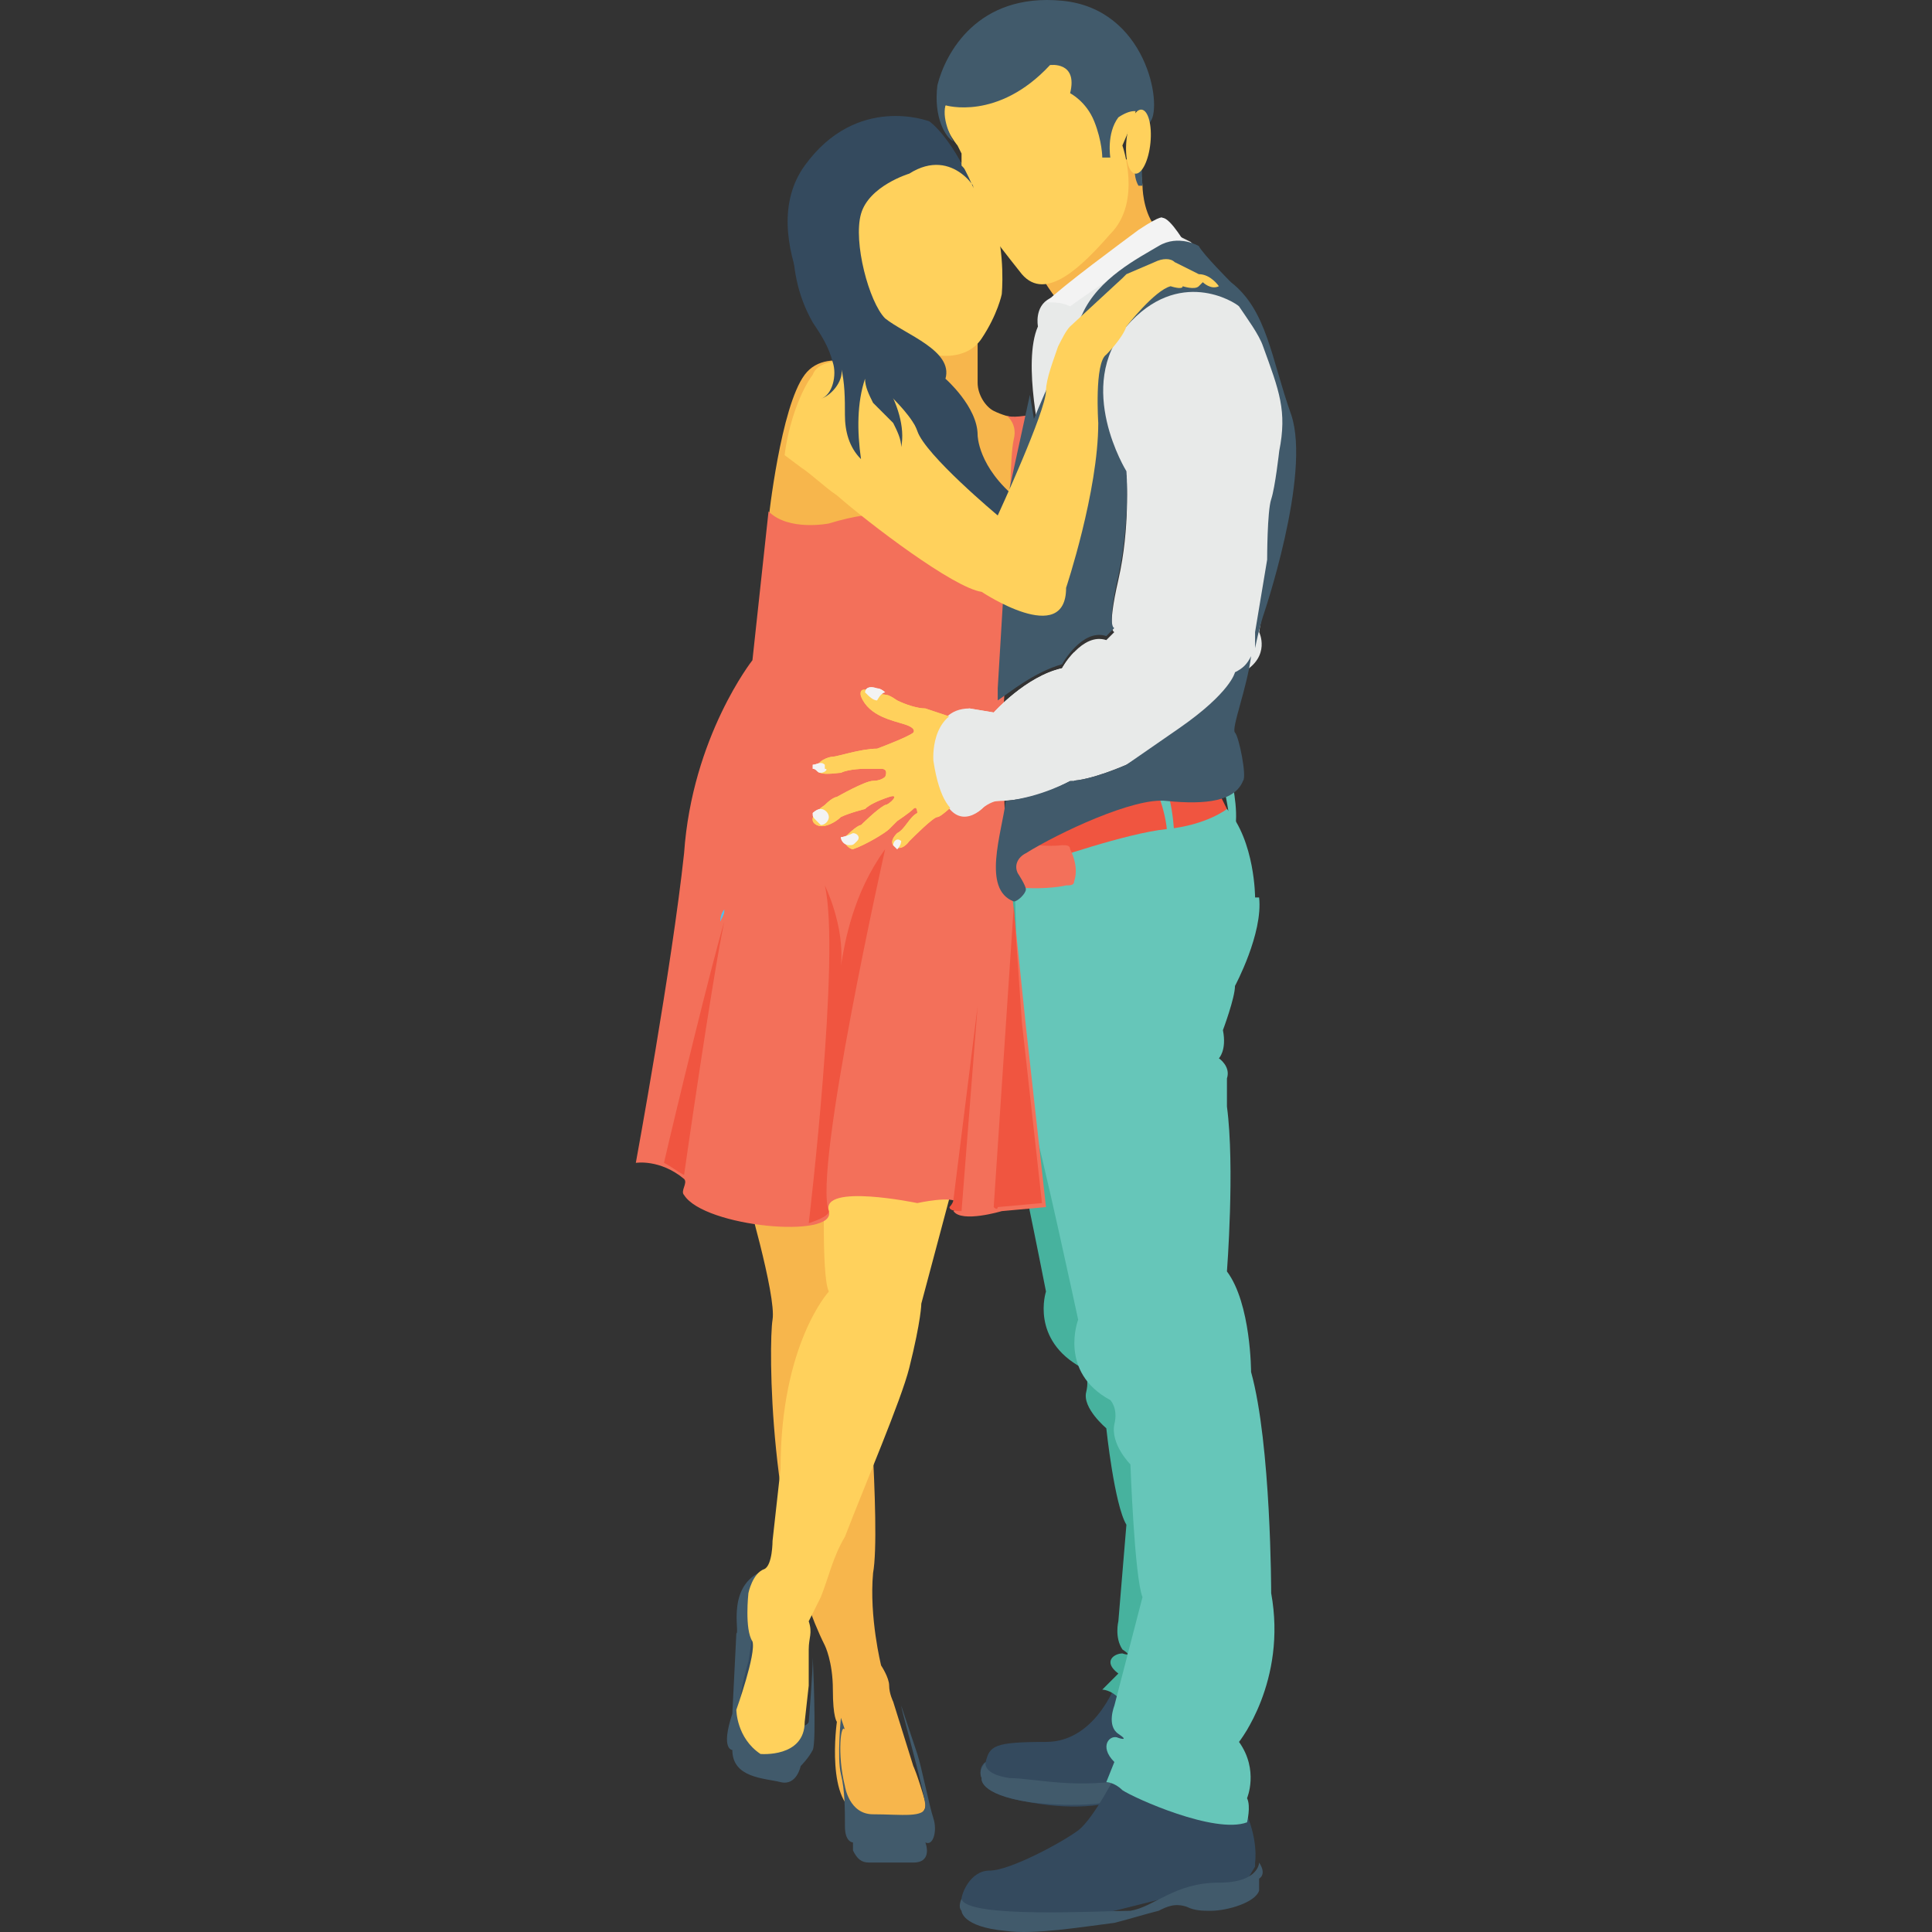
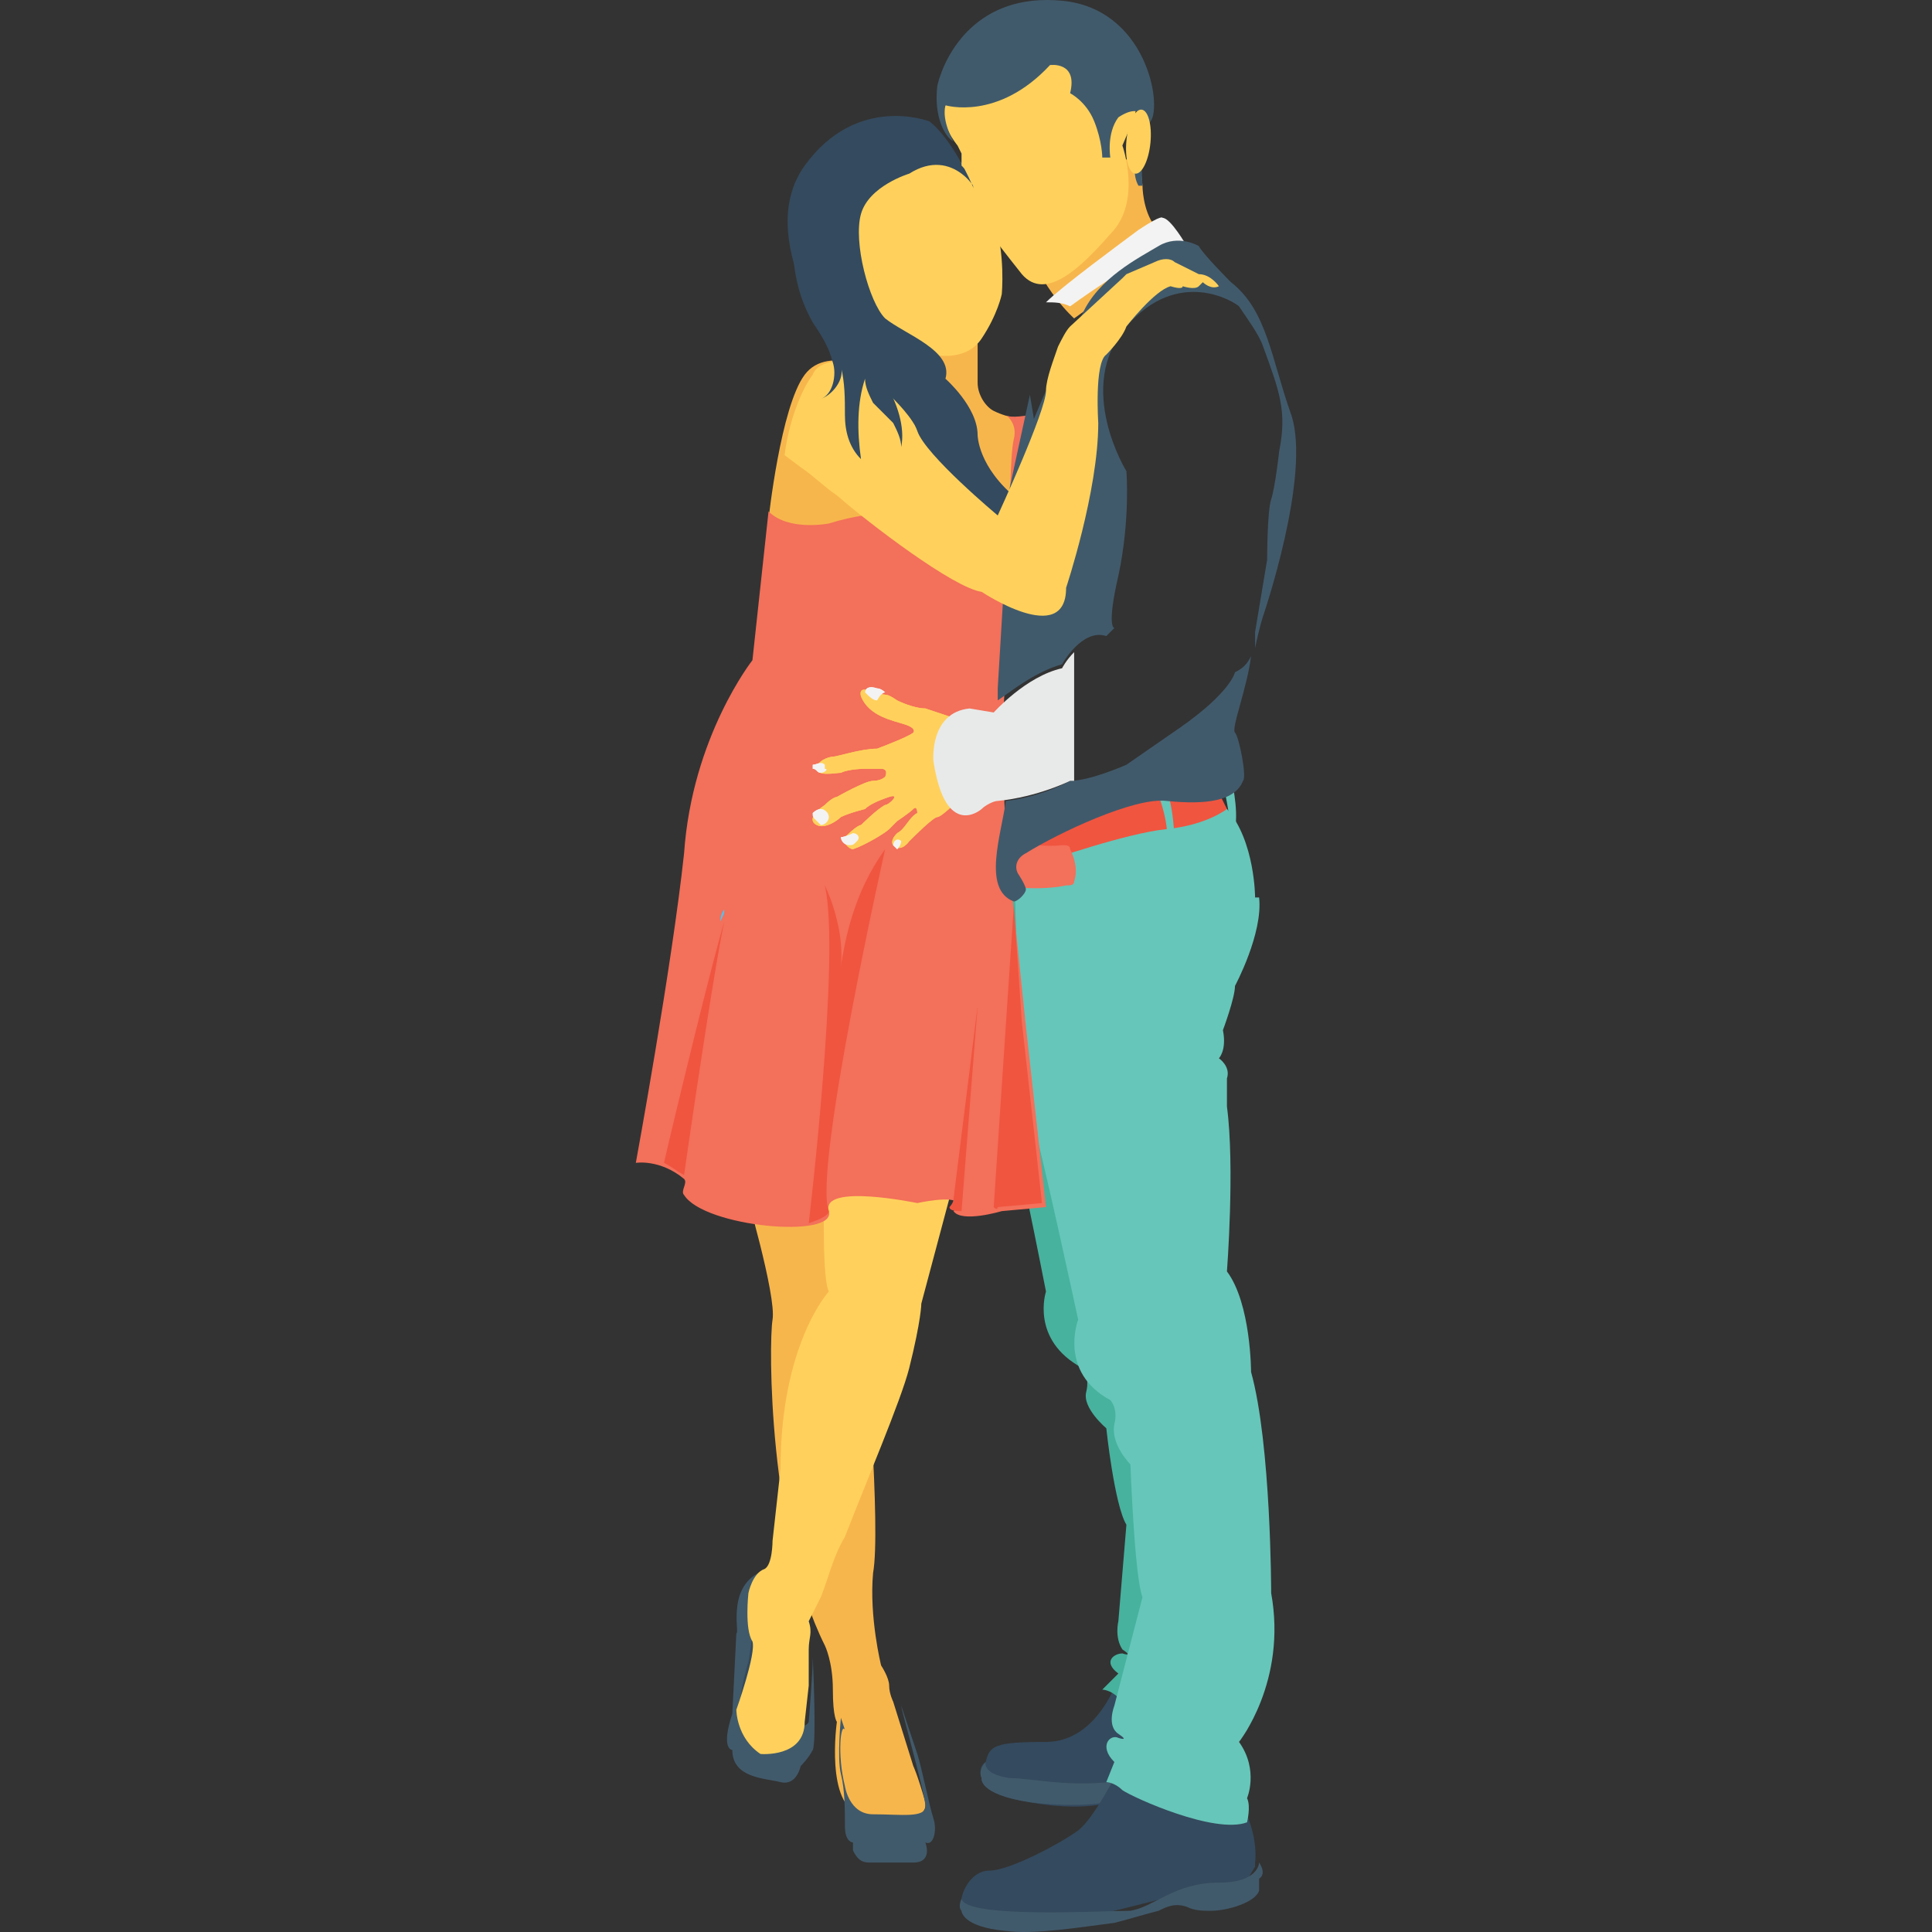
<svg xmlns="http://www.w3.org/2000/svg" viewBox="0 0 512.484 512.484" style="enable-background:new 0 0 512.484 512.484" xml:space="preserve">
  <rect x="0" y="0" width="512.484" height="512.484" fill="#333333" stroke="none" />
  <path style="fill:#344a5e" d="M261.459 467.394s-2.133 1.067-1.067 4.267c0 0-1.067 4.267 12.8 6.4 0 0 14.933 3.2 24.533-1.067l10.667-14.933-4.267-13.867-7.467-3.2s-5.333 17.067-19.2 17.067c-13.866-.001-14.932 1.066-15.999 5.333z" />
  <path style="fill:#47b29e" d="M292.392 448.194s2.133 0 4.267 2.133c3.2 1.067 25.6 10.667 34.133 8.533 0 0 1.067-3.2 0-5.333 0 0 3.2-7.467-3.2-13.867 0 0 11.733-14.933 6.4-36.267 0 0-3.2-37.333-8.533-54.4 0 0-1.067-17.067-7.467-24.533 0 0 1.067-25.6-3.2-40.533 0 0-1.067-4.267 0-7.467s-2.133-4.267-2.133-4.267 2.133-2.133 1.067-7.467c0 0 2.133-8.533 2.133-10.667 0 0 6.4-12.8 5.333-21.333h-1.067s0-13.867-8.533-21.333l-29.867 3.2-25.6 3.2s4.267 55.467 8.533 66.133c3.2 9.6 12.8 58.667 12.8 58.667s-4.267 12.8 9.6 20.267c0 0 2.133 2.133 1.067 6.4s5.333 9.6 5.333 9.6 2.133 20.267 5.333 25.6l-2.133 25.6s-1.067 4.267 1.067 7.467c3.2 2.133 0 1.067 0 1.067-2.133 0-5.333 2.133-1.067 5.333l-4.266 4.267z" />
  <path style="fill:#415a6b" d="m300.926 471.66-3.2 5.333c-8.533 3.2-24.533 1.067-24.533 1.067-13.867-2.133-12.8-6.4-12.8-6.4-1.067-2.133 1.067-4.267 1.067-4.267s-1.067 3.2 6.4 4.267c6.399 0 18.132 3.2 33.066 0z" />
  <path style="fill:#344a5e" d="m329.726 500.461 3.2-5.333v-1.067s1.067-6.4-3.2-14.933l-33.067-9.6s-6.4 12.8-10.667 16c-4.267 3.2-18.133 10.667-23.467 10.667-5.333 0-7.467 6.4-7.467 7.467v3.2c12.8 3.2 24.533 4.267 36.267 1.067l21.333-5.333c1.068-.002 17.068-2.135 17.068-2.135z" />
  <path style="fill:#415a6b" d="M255.059 503.66s-1.067 2.133 0 3.2c0 0 0 4.267 11.733 5.333 7.467 1.067 20.267-1.067 28.8-2.133 4.267-1.067 7.467-2.133 11.733-3.2 2.133-1.067 4.267-2.133 7.467-1.067 2.133 1.067 4.267 1.067 6.4 1.067 4.267 0 11.733-2.133 12.8-5.333v-3.2s2.133-1.067 0-4.267c0 0 0 5.333-10.667 5.333-11.733 0-17.067 6.4-23.467 7.467-7.466 0-43.732 2.134-44.799-3.2z" />
  <path style="fill:#66c6b9" d="M293.459 472.727s2.133 0 4.267 2.133c3.2 2.133 24.533 11.733 33.067 8.533 0 0 1.067-4.267 0-6.4 0 0 3.2-7.467-2.133-14.933 0 0 12.8-16 8.533-39.467 0 0 0-39.467-5.333-58.667 0 0 0-18.133-6.4-26.667 0 0 2.133-27.733 0-43.733v-7.467c1.067-3.2-2.133-5.333-2.133-5.333s2.133-2.133 1.067-7.467c0 0 3.2-8.533 3.2-11.733 0 0 7.467-13.867 6.4-23.467h-1.067s0-14.933-7.467-23.467l-30.933 3.2-25.6 6.4s1.067 59.733 4.267 70.4c3.2 10.667 12.8 55.467 12.8 55.467s-5.333 13.867 8.533 21.333c0 0 2.133 2.133 1.067 6.4-1.067 5.333 4.267 10.667 4.267 10.667s1.067 29.867 3.2 35.2l-7.467 28.8s-2.133 5.333 1.067 7.467c3.2 2.133 0 1.067 0 1.067-2.133-1.067-5.333 2.133-1.067 6.4l-2.135 5.334z" />
  <path style="fill:#f05540" d="M277.459 228.46s21.333-7.467 32-8.533c10.667-1.067 16-5.333 16-5.333l-4.267-8.533-30.933 7.467-20.267 6.4 4.267 9.6 3.2-1.068z" />
  <path style="fill:#f3705a" d="M259.326 220.994s13.867 4.267 22.4 3.2c1.067 0 2.133 0 2.133 1.067 1.067 2.133 2.133 5.333 1.067 8.533 0 1.067-1.067 1.067-2.133 1.067-4.267 1.067-21.333 2.133-25.6-5.333l2.133-8.534z" />
  <path style="fill:#66c6b9" d="M306.259 208.194s4.267 9.6 3.2 16h2.133s0-11.733-3.2-17.067l-2.133 1.067zm20.267-2.134s2.133 8.533 1.067 13.867-1.067 0-1.067 0-1.067-8.533-2.133-11.733l2.133-2.134z" />
  <path style="fill:#f7b64c" d="M197.459 314.86s8.533 28.8 7.467 35.2c-1.067 6.4-1.067 56.533 13.867 86.4 0 0 2.133 4.267 2.133 11.733 0 7.467 1.067 8.533 1.067 8.533s-3.2 22.4 6.4 24.533c0 0 18.133 4.267 17.067-3.2-2.133-7.467-3.2-9.6-3.2-9.6l-5.333-17.067s-1.067-2.133-1.067-4.267c0-2.133-2.133-5.333-2.133-5.333s-3.2-12.8-2.133-24.533c2.133-11.733-2.133-62.933-2.133-62.933l-9.6-48-22.402 8.534z" />
  <path style="fill:#344a5e" d="m196.392 457.794 6.4-26.667-5.333-2.133c0 1.066-3.2 26.666-1.067 28.8z" />
  <path style="fill:#415a6b" d="M203.859 416.194s-3.2 1.067-3.2 9.6c-1.067 8.533-2.133 14.933-2.133 14.933s-4.267 13.867-1.067 14.933c3.2 1.067 16 4.267 17.067 1.067 0 0 1.067-12.8 1.067-17.067 0 0 1.067 22.4 0 24.533-1.067 2.133-3.2 4.267-3.2 4.267s-1.067 5.333-5.333 4.267-12.8-1.067-12.8-8.533c0 0-3.2 0 0-9.6l1.067-21.333c1.065-.001-3.201-13.867 8.532-17.067zm20.267 57.6s1.067 7.467 7.467 7.467c7.467 0 13.867 1.067 13.867-2.133s-6.4-25.6-6.4-26.667l4.267 12.8c1.067 3.2 3.2 13.867 4.267 17.067 1.067 3.2 0 7.467-2.133 6.4 0 0 2.133 5.333-3.2 5.333h-11.733c-2.133 0-3.2-1.067-4.267-3.2v-2.133s-2.133 0-2.133-4.267 0-9.6-1.067-13.867c-1.067-4.267 0-14.933 0-14.933l1.067 3.2c-1.069-2.134-2.136 6.399-.002 14.933z" />
  <path style="fill:#ffd15c" d="M218.792 310.594s-1.067 27.733 1.067 32c0 0-12.8 13.867-12.8 46.933l-2.133 19.2s0 6.4-2.133 7.467c-3.2 1.067-4.267 6.4-4.267 6.4s-1.067 9.6 1.067 12.8c1.067 3.2-4.267 18.133-4.267 18.133s0 7.467 6.4 11.733c0 0 11.733 1.067 11.733-8.533l1.067-9.6v-9.6c0-3.2 1.067-4.267 0-7.467l3.2-6.4c2.133-5.333 3.2-10.667 6.4-16 5.333-13.867 14.933-36.267 17.067-44.8 3.2-12.8 3.2-17.067 3.2-17.067l8.533-32-34.133-10.667-.001 7.468z" />
  <path style="fill:#f7b64c" d="M259.326 85.527v16c0 3.2 2.133 6.4 4.267 7.467 4.267 2.133 8.533 2.133 13.867 4.267l-3.2 54.4-71.467-20.267 1.067-9.6s3.2-29.867 9.6-38.4c6.4-8.533 21.333 0 21.333 0l4.267-16 20.266 2.133z" />
  <path style="fill:#ffd15c" d="M225.192 53.527s-1.067 34.133 22.4 40.533c0 0 8.533 2.133 12.8-4.267 4.267-6.4 5.333-11.733 5.333-11.733s1.067-10.667-2.133-20.267l-2.133-6.4s-4.267-9.6-14.933-12.8c-10.667-3.2-18.133 2.133-18.133 2.133l-3.201 12.801z" />
  <path style="fill:#344a5e" d="M241.192 46.06s-10.667 3.2-12.8 10.667c-2.133 7.467 2.133 23.467 6.4 27.733 5.333 4.267 18.133 8.533 16 16 0 0 8.533 7.467 8.533 14.933 0 0 0 8.533 10.667 17.067 0 0 6.4-1.067 1.067 6.4-5.333 7.467-6.4 8.533-3.2 10.667 0 0-20.267-20.267-21.333-28.8 0 0-6.4-9.6-5.333-17.067 0 0 1.067 9.6 2.133 12.8 0 0-21.333-24.533-23.467-29.867 0 0 0 1.067 2.133 6.4 0 0-22.4-29.867-8.533-49.067 13.867-19.2 33.067-11.733 33.067-11.733s6.4 4.267 12.8 20.267c1.066-1.066-6.4-13.866-18.134-6.4z" />
  <path style="fill:#f3705a" d="m249.726 127.127-8.533 9.6s-7.467-2.133-21.333 2.133c0 0-10.667 2.133-16-3.2l-4.267 39.467s-16 20.267-18.133 51.2c-3.2 29.867-12.8 82.133-12.8 82.133s6.4-1.067 12.8 4.267c1.067 1.067-1.067 3.2 0 4.267 5.333 8.533 40.533 11.733 38.4 4.267-2.133-7.467 23.467-2.133 23.467-2.133s9.6-2.133 10.667 0c0 1.067-1.067 2.133-1.067 2.133 2.133 3.2 12.8 0 12.8 0l11.733-1.067-5.333-48-5.333-51.2s-2.133-37.333 1.067-46.933l5.333-52.267s2.133-7.467 0-11.733c0 0-5.333 1.067-6.4 0 0 0 3.2 2.133 2.133 6.4-1.067 4.267-1.067 22.4-1.067 22.4l-6.4 5.333-11.734-17.067z" />
  <path style="fill:#f05540" d="M234.792 225.26c-8.533 11.733-10.667 24.533-11.733 30.933 1.067-10.667-4.267-21.333-4.267-21.333 4.267 18.133-4.267 89.6-4.267 89.6 3.2-1.067 5.333-2.133 5.333-3.2-4.266-10.666 14.934-96 14.934-96zm24.534 41.6-6.4 51.2c0 1.067-1.067 2.133-1.067 2.133 0 1.067 2.133 1.067 3.2 1.067l4.267-54.4zm5.333 53.334 11.733-1.067-5.333-48-2.133-30.933-5.333 80c1.066 1.066 1.066 0 1.066 0zm-88.533-11.734c2.133 1.067 3.2 2.133 5.333 3.2 0 0 7.467-52.267 10.667-67.2-3.2 10.667-12.8 50.134-16 64z" />
  <path style="fill:#55c0eb" d="M191.059 244.46c0-2.133 1.067-3.2 1.067-3.2 0 1.067 0 1.067-1.067 3.2z" />
  <path style="fill:#f7b64c" d="m301.992 39.66 1.067 9.6s0 6.4 3.2 10.667l5.333 5.333-26.667 19.2s-8.533-7.467-12.8-20.267l29.867-24.533z" />
  <path style="fill:#ffd15c" d="m291.326 19.394 5.333 8.533 2.133-5.333 3.2 3.2-1.067 5.333-3.2 7.467s5.333 14.933-3.2 23.467c-7.467 8.533-17.067 18.133-23.467 10.667-4.267-5.333-7.467-9.6-7.467-9.6s-6.4-8.533-5.333-14.933c0 0 0-1.067-3.2-4.267v-3.2l-1.067-2.133s-5.333-6.4-3.2-10.667c2.135-5.334 26.668-20.268 40.535-8.534z" />
  <path style="fill:#415a6b" d="M252.926 37.527s-3.2-5.333-2.133-9.6c0 0 13.867 4.267 27.733-10.667 0 0 7.467-1.067 5.333 7.467 0 0 4.267 2.133 6.4 7.467 2.133 5.333 2.133 9.6 2.133 9.6h2.133s-1.067-6.4 2.133-10.667c6.4-4.267 7.467 1.067 7.467 1.067s-5.333 11.733-2.133 17.067h1.067s-1.067-12.8 2.133-17.067-1.067-29.867-23.467-32c-22.4-2.133-30.933 13.867-33.067 22.4-1.066 8.533 2.134 13.866 4.268 14.933z" />
  <ellipse transform="rotate(-84.382 301.98 37.569)" style="fill:#ffd15c" cx="301.977" cy="37.572" rx="8.533" ry="3.2" />
  <path style="fill:#ffd15c" d="M253.992 212.46s-4.267 4.267-5.333 4.267-6.4 5.333-7.467 6.4c0 0-2.133 3.2-4.267 1.067 0 0-1.067-1.067 1.067-3.2 2.133-1.067 3.2-4.267 5.333-5.333 0 0 0-2.133-1.067-1.067-1.067 1.067-4.267 3.2-4.267 3.2l-2.133 2.133c-1.067 1.067-6.4 4.267-9.6 5.333-1.067 0-3.2-2.133-2.133-3.2 0 0 3.2-3.2 4.267-3.2 0 0 4.267-4.267 6.4-5.333 1.067 0 4.267-3.2 1.067-2.133-3.2 1.067-5.333 2.133-6.4 3.2 0 0-4.267 1.067-6.4 2.133-1.067 1.067-4.267 3.2-6.4 2.133-2.133-1.067-1.067-3.2 2.133-5.333 2.133-2.133 3.2-2.133 3.2-2.133s7.467-4.267 9.6-4.267 3.2-1.067 3.2-1.067 1.067-2.133-1.067-2.133h-4.267s-4.267 0-6.4 1.067c-1.067 0-6.4 1.067-6.4-1.067 0-2.133 3.2-3.2 4.267-3.2 1.067 0 7.467-2.133 11.733-2.133 0 0 8.533-3.2 9.6-4.267 0 0 1.067-1.067-2.133-2.133-3.2-1.067-9.6-2.133-11.733-7.467 0 0-1.067-3.2 3.2-1.067 4.267 1.067 3.2 0 6.4 2.133 2.133 1.067 5.333 2.133 7.467 2.133l9.6 3.2-1.067 21.334z" />
-   <path style="fill:#e8eae9" d="M276.392 118.594s-5.333-22.4-1.067-32c0 0-1.067-5.333 3.2-7.467l33.067-17.067 4.267 2.133s16 16 20.267 27.733c4.267 10.667 6.4 17.067 4.267 27.733 0 0-1.067 9.6-2.133 12.8-1.067 3.2-1.067 16-1.067 16l-3.2 19.2s3.2 6.4-4.267 10.667c0 0-1.067 5.333-14.933 14.933l-16 9.6s-9.6 4.267-14.933 4.267c0 0-8.533 5.333-19.2 5.333-2.133 0-3.2 1.067-4.267 2.133 0 0-9.6 9.6-12.8-12.8 0 0-1.067-13.867 9.6-13.867l6.4 1.067s8.533-9.6 18.133-11.733c0 0 5.333-9.6 11.733-7.467l2.133-2.133s-2.133 0 1.067-13.867 2.133-27.733 2.133-27.733l-22.4-7.465z" />
  <path style="fill:#f3f3f3" d="M314.792 65.26s-4.267-7.467-6.4-7.467c0 0 0-1.067-6.4 3.2-4.267 3.2-20.267 14.933-24.533 19.2 2.133 0 4.267 0 6.4 1.067 0 0 16-11.733 24.533-14.933 4.267 0 6.4-1.067 6.4-1.067m-97.066 153.6c1.067 0 2.133-1.067 2.133-2.133 0-1.067-1.067-2.133-2.133-2.133-1.067 0-2.133 1.067-2.133 1.067 0 1.067 0 1.067 1.067 2.133l1.066 1.066zm9.6 4.267c1.067-1.067 0-2.133-1.067-2.133 0 0-2.133 1.067-3.2 1.067 0 1.067 1.067 2.133 2.133 2.133 1.067 0 1.067 0 2.134-1.067zm11.733 0s-1.067-1.067 0 0c-1.067-1.067-2.133 0-2.133 1.067l1.067 1.067c1.066-1.067 1.066-2.134 1.066-2.134zm-21.333-18.133c1.067 0 2.133-1.067 1.067-1.067v-1.067c-1.067-1.067-2.133 0-3.2 0v1.067c1.066 0 1.066 1.067 2.133 1.067zm14.933-19.2s1.067-2.133 2.133-2.133c0 0-1.067-1.067-2.133-1.067-3.2-1.067-3.2 1.067-3.2 1.067 1.067 1.066 2.133 2.133 3.2 2.133z" />
  <path style="fill:#415a6b" d="M327.592 194.327c1.067 1.067 3.2 11.733 2.133 12.8-2.133 5.333-9.6 6.4-20.267 5.333-8.533-1.067-28.8 8.533-37.333 13.867-2.133 1.067-3.2 3.2-2.133 5.333 0 0 2.133 3.2 2.133 4.267 0 1.067-2.133 3.2-3.2 3.2-8.533-3.2-3.2-18.133-2.133-26.667 9.6-1.067 17.067-5.333 17.067-5.333 5.333 0 14.933-4.267 14.933-4.267l13.867-9.6c13.867-9.6 14.933-14.933 14.933-14.933 2.133-1.067 3.2-2.133 4.267-4.267-1.067 8.534-5.333 19.2-4.267 20.267zm7.467-30.933s-1.067 3.2-2.133 8.533v-4.267l3.2-19.2s0-12.8 1.067-16c1.067-3.2 2.133-12.8 2.133-12.8 2.133-10.667 0-16-4.267-27.733-1.067-3.2-4.267-7.467-6.4-10.667-1.067-1.067-16-10.667-29.867 5.333s0 38.4 0 38.4 1.067 12.8-2.133 27.733c-3.2 13.867-1.067 13.867-1.067 13.867l-2.133 2.133c-6.4-2.133-11.733 7.467-11.733 7.467-7.467 2.133-13.867 7.467-17.067 9.6v-3.2l3.2-53.333 5.333-24.533 1.067 6.4s7.467-18.133 12.8-27.733c4.267-9.6 14.933-14.933 20.267-18.133 5.333-3.2 10.667 0 10.667 0 1.067 2.133 8.533 9.6 8.533 9.6 9.6 7.467 10.667 20.267 16 35.2 5.333 15.999-7.467 53.333-7.467 53.333z" />
  <path style="fill:#55c0eb" d="M332.926 171.927c0 1.067 0 2.133-1.067 2.133 1.067 0 1.067-1.066 1.067-2.133z" />
  <path style="fill:#ffd15c" d="M253.992 212.46s-4.267 4.267-5.333 4.267-6.4 5.333-7.467 6.4c0 0-2.133 3.2-4.267 1.067 0 0-1.067-1.067 1.067-3.2 2.133-1.067 3.2-4.267 5.333-5.333 0 0 0-2.133-1.067-1.067-1.067 1.067-4.267 3.2-4.267 3.2l-2.133 2.133c-1.067 1.067-6.4 4.267-9.6 5.333-1.067 0-3.2-2.133-2.133-3.2 0 0 3.2-3.2 4.267-3.2 0 0 4.267-4.267 6.4-5.333 1.067 0 4.267-3.2 1.067-2.133-3.2 1.067-5.333 2.133-6.4 3.2 0 0-4.267 1.067-6.4 2.133-1.067 1.067-4.267 3.2-6.4 2.133-2.133-1.067-1.067-3.2 2.133-5.333 2.133-2.133 3.2-2.133 3.2-2.133s7.467-4.267 9.6-4.267 3.2-1.067 3.2-1.067 1.067-2.133-1.067-2.133h-4.267s-4.267 0-6.4 1.067c-1.067 0-6.4 1.067-6.4-1.067 0-2.133 3.2-3.2 4.267-3.2 1.067 0 7.467-2.133 11.733-2.133 0 0 8.533-3.2 9.6-4.267 0 0 1.067-1.067-2.133-2.133-3.2-1.067-9.6-2.133-11.733-7.467 0 0-1.067-3.2 3.2-1.067 4.267 1.067 3.2 0 6.4 2.133 2.133 1.067 5.333 2.133 7.467 2.133l9.6 3.2-1.067 21.334z" />
  <path style="fill:#e8eae9" d="M284.926 172.994c-2.133 2.133-3.2 4.267-3.2 4.267-9.6 2.133-18.133 11.733-18.133 11.733l-6.4-1.067c-10.667 1.067-9.6 13.867-9.6 13.867 3.2 21.333 12.8 12.8 12.8 12.8 1.067-1.067 3.2-2.133 4.267-2.133 10.667-1.067 19.2-5.333 19.2-5.333h1.067v-34.134z" />
  <path style="fill:#f3f3f3" d="M217.726 218.86c1.067 0 2.133-1.067 2.133-2.133 0-1.067-1.067-2.133-2.133-2.133-1.067 0-2.133 1.067-2.133 1.067 0 1.067 0 1.067 1.067 2.133l1.066 1.066zm9.6 4.267c1.067-1.067 0-2.133-1.067-2.133 0 0-2.133 1.067-3.2 1.067 0 1.067 1.067 2.133 2.133 2.133 1.067 0 1.067 0 2.134-1.067zm11.733 0s-1.067-1.067 0 0c-1.067-1.067-2.133 0-2.133 1.067l1.067 1.067c1.066-1.067 1.066-2.134 1.066-2.134zm-21.333-18.133c1.067 0 2.133-1.067 1.067-1.067v-1.067c-1.067-1.067-2.133 0-3.2 0v1.067c1.066 0 1.066 1.067 2.133 1.067zm14.933-19.2s1.067-2.133 2.133-2.133c0 0-1.067-1.067-2.133-1.067-3.2-1.067-3.2 1.067-3.2 1.067 1.067 1.066 2.133 2.133 3.2 2.133z" />
  <path style="fill:#ffd15c" d="M323.326 75.927c-2.133 1.067-4.267-1.067-4.267-1.067l-1.067 1.067c-1.067 1.067-4.267 0-4.267 0 0 1.067-3.2 0-3.2 0-4.267 1.067-11.733 10.667-11.733 10.667-1.067 3.2-5.333 7.467-5.333 7.467-3.2 2.133-2.133 18.133-2.133 18.133 0 18.133-8.533 43.733-8.533 43.733 0 16-22.4 1.067-22.4 1.067-7.467-1.067-29.867-18.133-38.4-25.6-3.2-2.133-6.4-5.333-9.6-7.467l-4.267-3.2c1.067-8.533 4.267-17.067 7.467-21.333 1.067-3.2 6.4-4.267 10.667-3.2 0 0 14.933 11.733 17.067 18.133 2.133 6.4 21.333 22.4 21.333 22.4s12.8-27.733 12.8-33.067c0-3.2 2.133-8.533 3.2-11.733 1.067-2.133 2.133-4.267 3.2-5.333l13.867-12.8 1.067-1.067 7.467-3.2c2.133-1.067 4.267-1.067 5.333 0l6.4 3.2c3.198 0 5.332 3.2 5.332 3.2z" />
  <path style="fill:#344a5e" d="M210.259 63.127c0 7.467 1.067 14.933 5.333 22.4 2.133 3.2 4.267 6.4 5.333 10.667 1.067 3.2 0 8.533-3.2 9.6 3.2-1.067 6.4-5.333 5.333-8.533 1.067 4.267 1.067 8.533 1.067 12.8s1.067 8.533 4.267 11.733c-1.067-7.467-1.067-14.933 1.067-21.333 0 2.133 1.067 4.267 2.133 6.4l5.333 5.333c1.067 2.133 2.133 4.267 2.133 6.4 1.067-5.333-1.067-11.733-4.267-17.067-6.4-13.867-12.8-27.733-18.133-41.6l-6.399 3.2z" />
</svg>